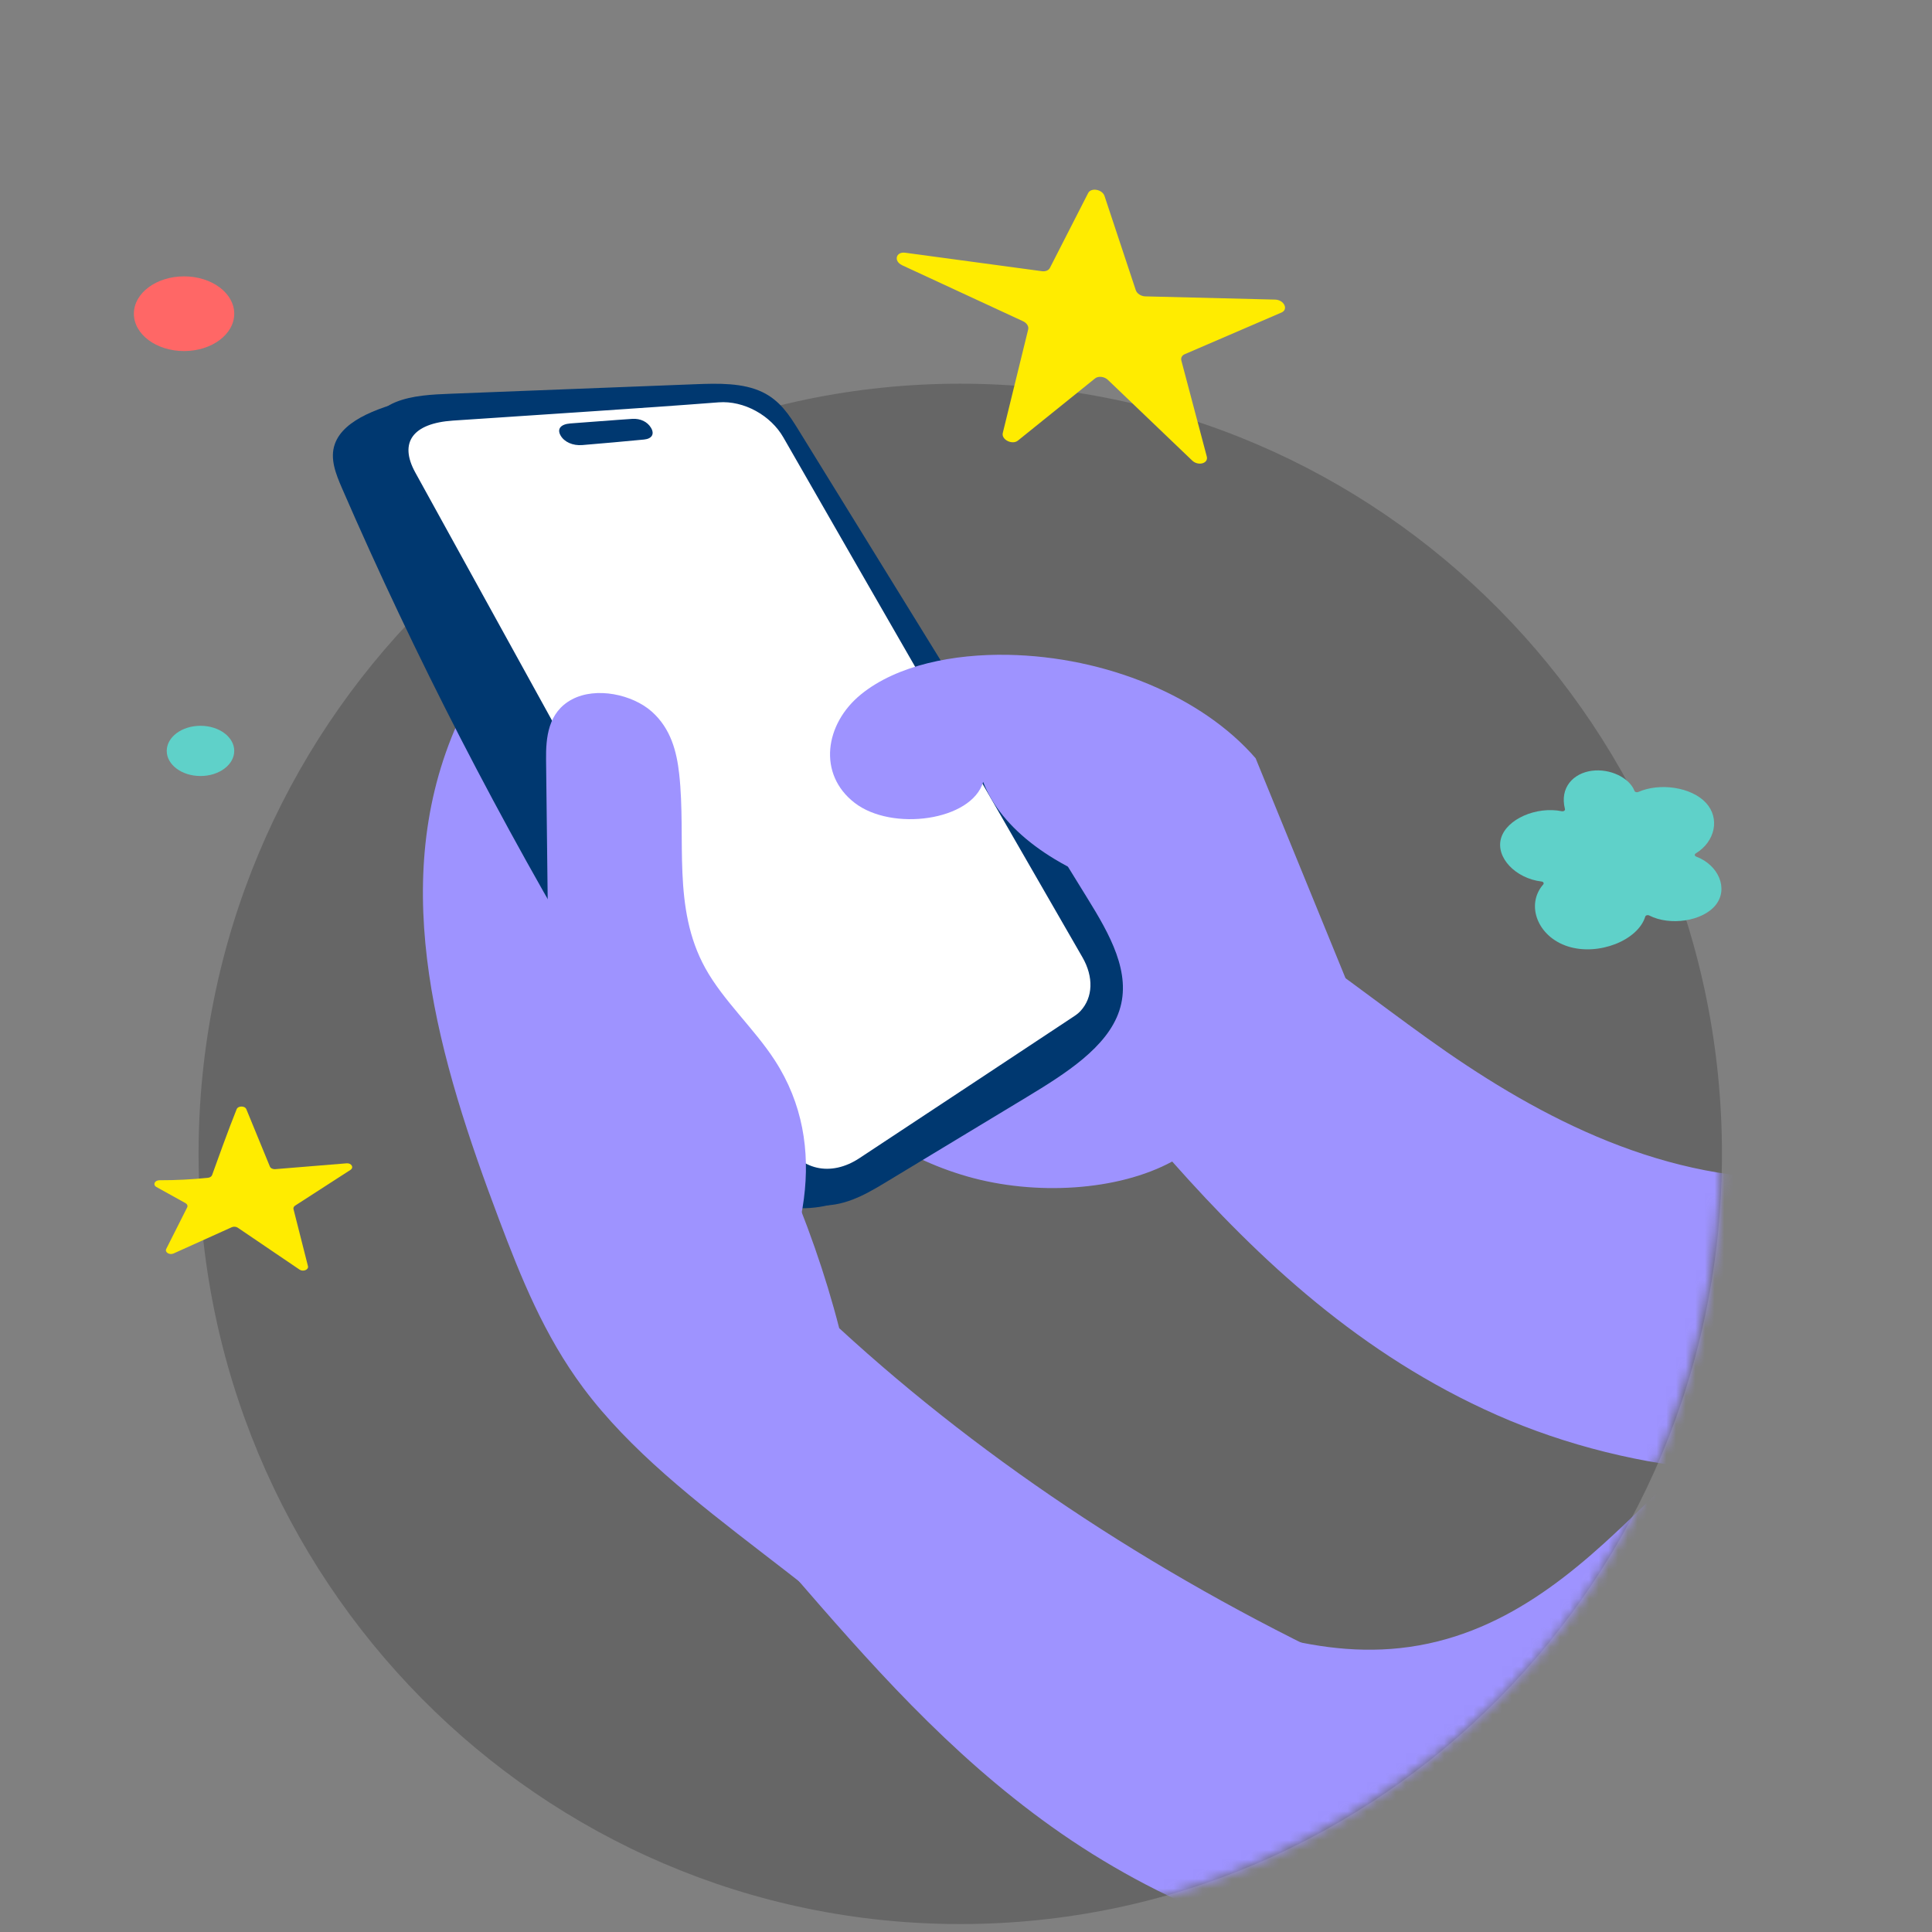
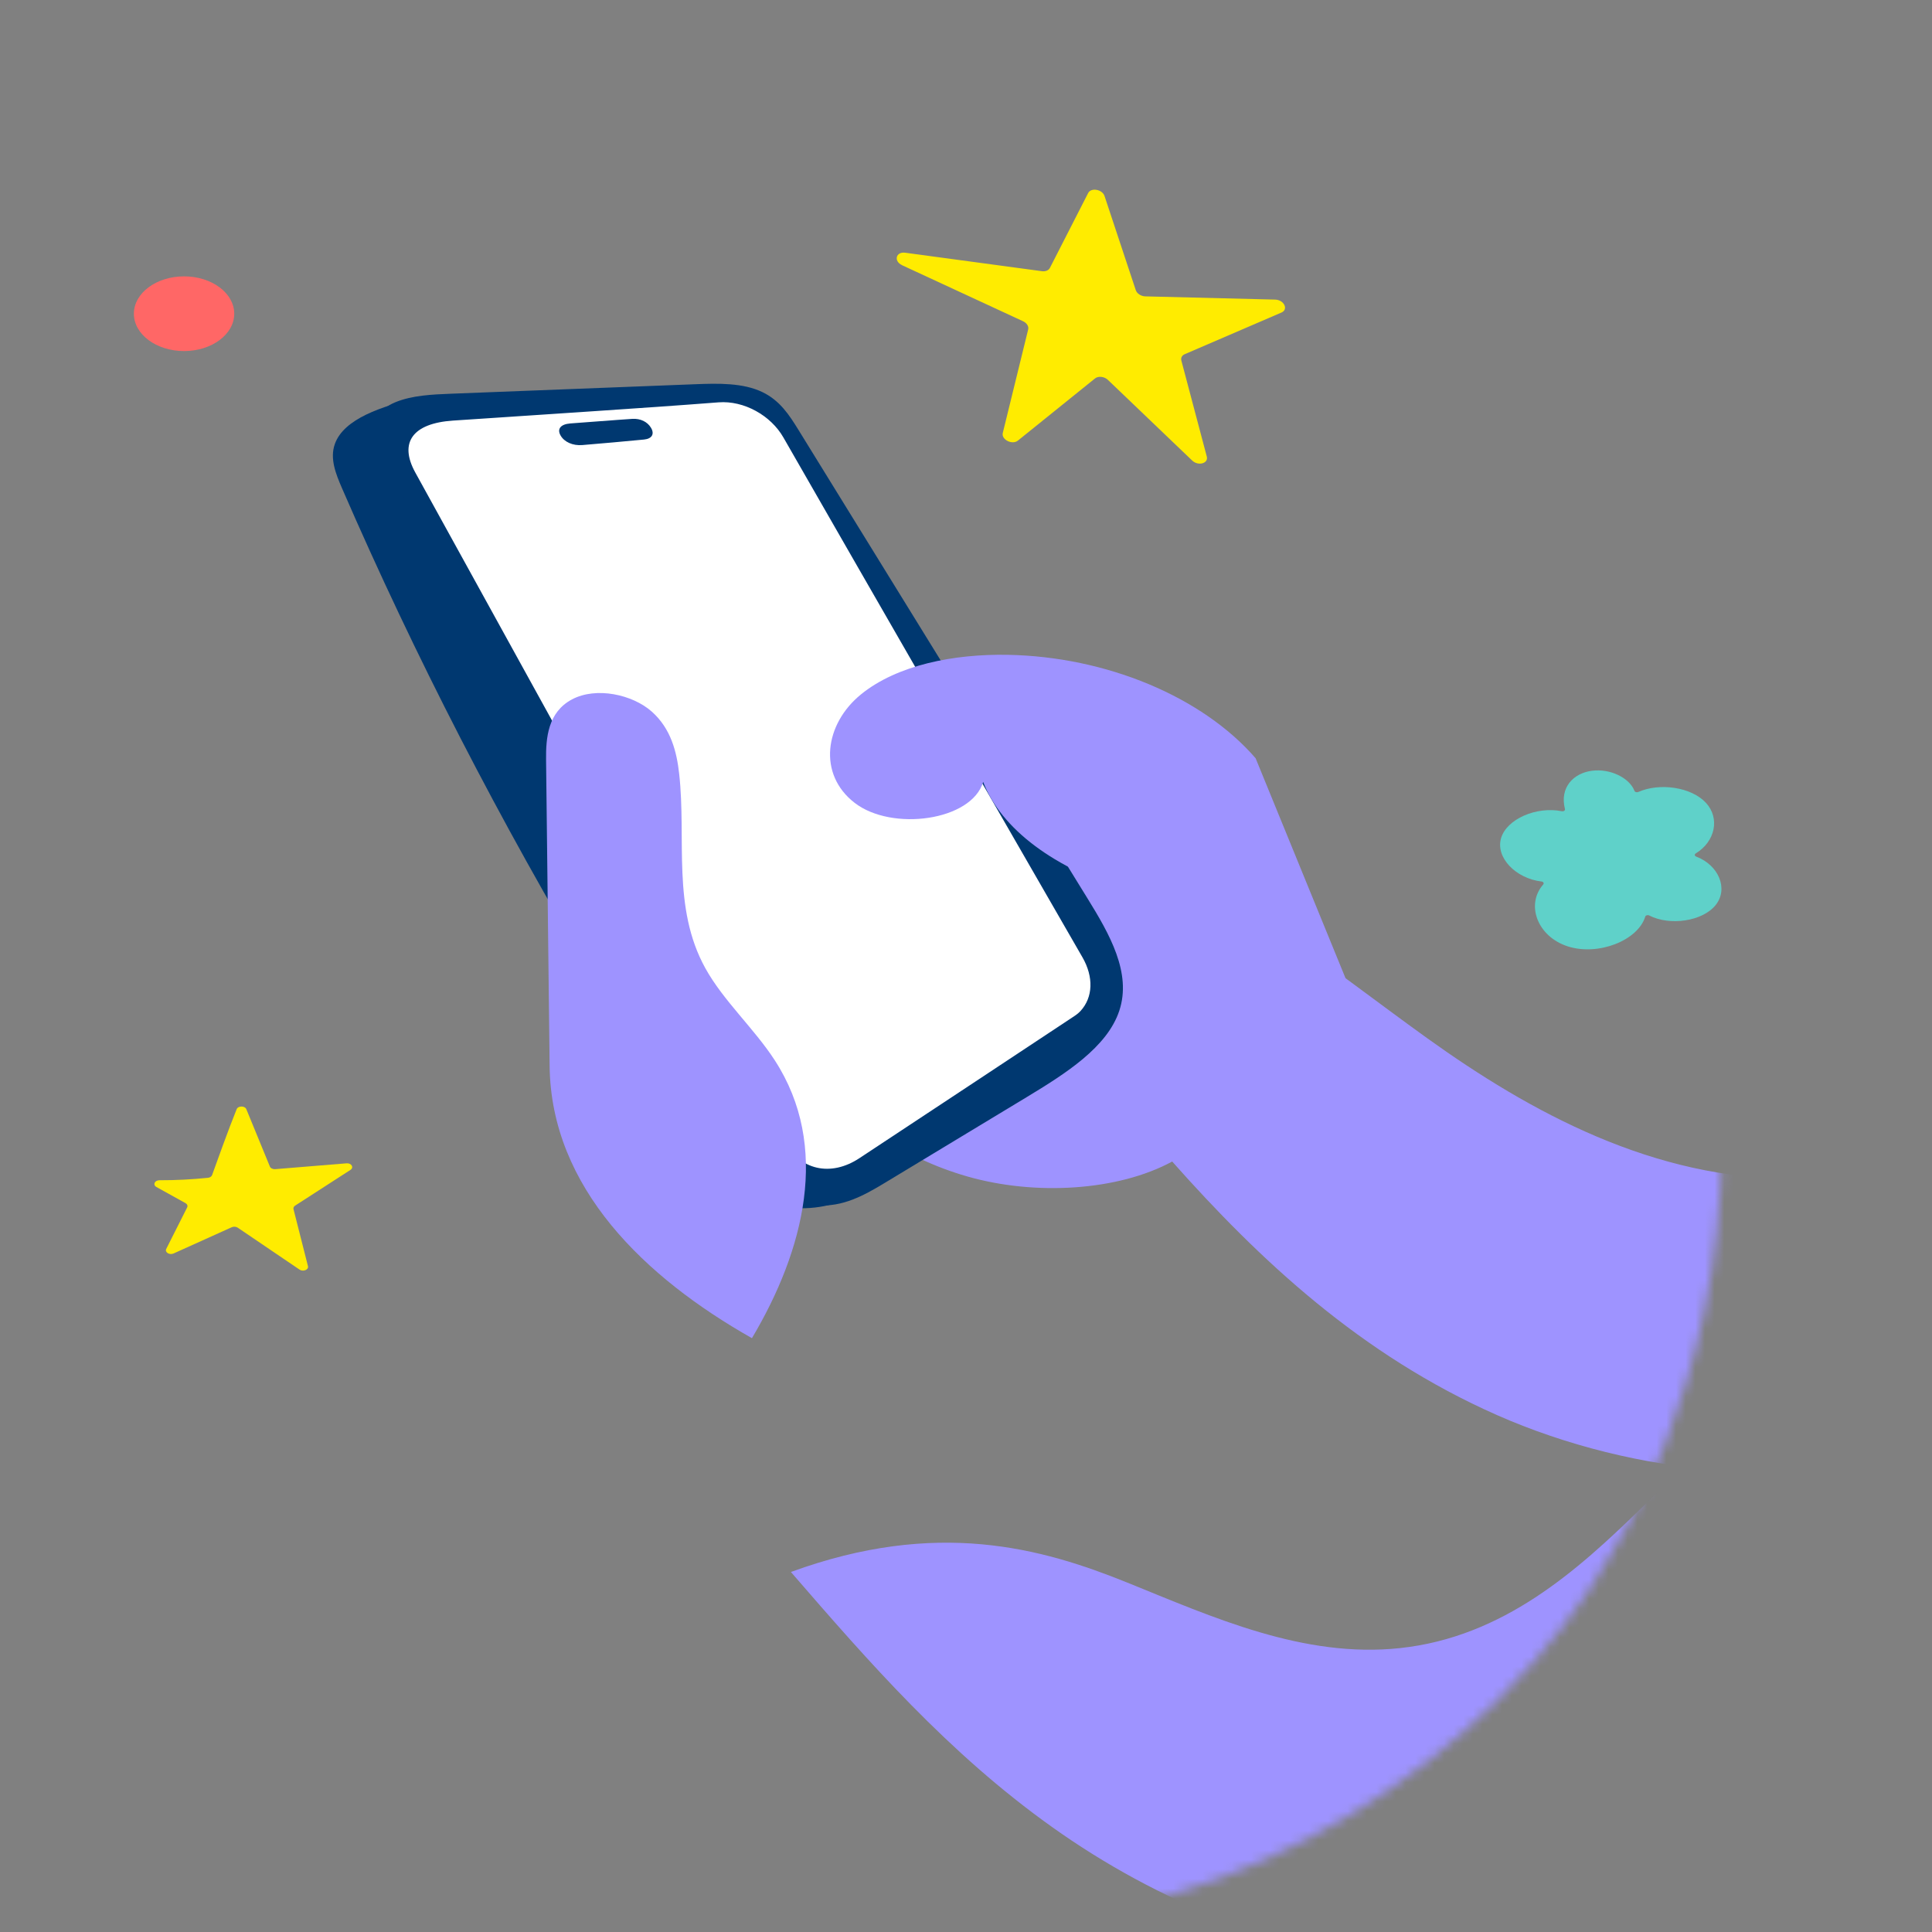
<svg xmlns="http://www.w3.org/2000/svg" width="200" height="200" viewBox="0 0 200 200" fill="none">
  <rect x="0" y="0" width="200" height="200" fill="#808080" stroke="none" />
  <g clip-path="url(#clip0_2768_31240)">
-     <path d="M99.406 199.178C142.954 199.178 178.256 163.482 178.256 119.448C178.256 75.415 142.954 39.719 99.406 39.719C55.859 39.719 20.557 75.415 20.557 119.448C20.557 163.482 55.859 199.178 99.406 199.178Z" fill="black" fill-opacity="0.2" />
    <mask id="mask0_2768_31240" style="mask-type:luminance" maskUnits="userSpaceOnUse" x="-5" y="1" width="212" height="199">
      <path d="M-4.397 1.336L206.911 1.337L202.684 113.718C202.684 113.718 178.22 114.919 178.22 118.471C178.22 143.772 166.757 160.902 166.757 160.902C155.142 181.343 129.089 199.304 100.14 199.304C71.191 199.304 48.356 183.99 35.614 165.991C35.614 165.991 29.852 158.227 26.07 148.126C22.361 138.224 4.543 131.701 4.543 131.701L-4.397 1.336Z" fill="white" />
    </mask>
    <g mask="url(#mask0_2768_31240)">
      <g clip-path="url(#clip1_2768_31240)">
        <path d="M74.504 95.566C77.035 100.823 79.595 106.129 83.579 110.867C87.564 115.606 93.135 119.79 100.154 121.791C107.168 123.796 115.725 123.292 121.345 120.241C130.371 130.411 140.864 140.258 154.957 146.484C169.05 152.71 187.404 154.737 201.881 149.021C210.944 145.443 217.615 139.289 223.468 133.023C229.653 126.405 235.302 119.348 238.03 111.55C240.759 103.753 249.893 90.359 244.394 83.414C239.184 91.248 224.268 103.9 216.401 110.394C208.534 116.887 197.639 121.867 185.883 122.01C171.22 122.189 158.311 115.056 147.758 107.486C137.204 99.916 127.222 91.315 113.646 87.192C100.07 83.07 81.416 85.455 74.499 95.562L74.504 95.566Z" fill="#9E93FF" />
-         <path d="M141.634 173.384C120.846 163.814 102.246 151.621 86.873 137.491C81.115 115.017 67.173 94.656 53.386 74.639C52.852 73.867 52.196 73.014 51.061 72.795C49.083 72.415 47.653 74.157 47.04 75.604C40.129 91.986 45.423 109.712 51.662 126.241C53.921 132.23 56.331 138.245 60.388 143.685C69.955 156.521 87.762 165.011 97.69 177.681C107.913 191.124 163.653 183.522 141.634 173.389L141.634 173.384Z" fill="#9E93FF" />
        <path d="M81.873 162.73C89.938 172.046 98.129 181.447 108.886 189.115C119.644 196.788 133.364 202.679 148.238 203.438C163.551 204.215 178.63 199.472 190.866 192.585C203.101 185.699 212.921 176.771 222.621 167.928C233.282 158.21 243.938 148.496 254.599 138.778C260.843 133.088 267.352 126.934 268.301 119.623C270.164 105.291 250.404 94.05 248.163 79.75C222.068 105.216 195.968 130.686 169.874 156.151C163.311 162.556 155.642 169.465 144.921 170.612C134.945 171.68 125.545 167.41 116.693 163.828C107.841 160.251 96.993 157.205 81.879 162.73L81.873 162.73Z" fill="#9E93FF" />
        <path d="M43.098 41.195C39.594 42.071 35.592 43.317 34.66 45.974C34.125 47.483 34.768 49.069 35.411 50.556C42.965 67.96 51.77 85.061 61.776 101.769C61.776 101.769 70.238 114.667 74.294 120.982C76.686 124.702 82.87 126.229 87.648 124.13C88.381 123.809 89.06 123.425 89.667 122.983L43.098 41.195Z" fill="#003870" />
        <path d="M38.903 44.876C49.895 70.475 63.068 95.556 78.321 119.919C79.649 122.045 81.482 124.439 84.607 124.751C87.161 125.006 89.487 123.724 91.488 122.514C96.404 119.544 101.32 116.574 106.242 113.599C110.311 111.139 114.62 108.414 115.87 104.627C117.168 100.706 114.848 96.682 112.583 93.011C102.594 76.826 92.612 60.636 82.624 44.451C81.722 42.995 80.743 41.463 78.928 40.593C76.921 39.623 74.355 39.681 71.969 39.775C63.543 40.106 55.111 40.432 46.686 40.758C44.72 40.834 42.677 40.928 40.952 41.629C39.227 42.33 38.38 43.665 38.897 44.876L38.903 44.876Z" fill="#003870" />
        <path d="M66.115 42.875C63.669 42.991 61.229 43.103 58.783 43.219C58.134 43.25 57.353 43.344 57.1 43.791C56.896 44.152 57.172 44.581 57.569 44.844C58.543 45.479 60.003 45.389 61.283 45.264C62.912 45.104 64.54 44.947 66.169 44.786C66.59 44.746 67.028 44.702 67.383 44.527C67.738 44.353 67.984 44.014 67.84 43.719C67.623 43.281 66.818 43.255 66.115 42.884L66.115 42.875Z" fill="#003870" />
        <path d="M61.553 82.587C55.285 71.212 49.095 59.993 42.995 48.922C41.264 45.786 42.749 43.817 46.89 43.54C57.124 42.843 66.265 42.281 74.378 41.651C77.022 41.445 79.799 43.013 81.097 45.286C91.163 62.847 101.506 80.778 112.059 99.107C113.219 101.126 113.159 103.238 111.855 104.658C111.627 104.908 111.338 105.109 111.056 105.292C104.553 109.593 97.251 114.43 88.97 119.892C85.995 121.857 82.798 121.152 81.103 118.065C74.486 106.074 67.972 94.243 61.541 82.582L61.553 82.587ZM62.305 43.589C61.229 43.669 60.135 43.745 59.035 43.835C58.038 43.915 57.647 44.398 58.026 45.072C58.404 45.751 59.288 46.157 60.291 46.072C62.479 45.889 64.606 45.702 66.668 45.501C67.503 45.42 67.773 44.916 67.389 44.281C67.022 43.665 66.301 43.308 65.454 43.361C64.414 43.424 63.368 43.513 62.305 43.594L62.305 43.589Z" fill="white" />
        <path d="M56.896 110.337C56.776 99.775 56.65 89.213 56.529 78.655C56.505 76.377 56.716 73.729 59.21 72.402C61.728 71.062 65.49 71.902 67.473 73.666C69.457 75.43 70.057 77.829 70.31 80.12C71.061 86.872 69.547 93.965 73.02 100.235C74.883 103.602 78.075 106.474 80.202 109.757C86.001 118.689 83.237 129.452 77.84 138.527C66.764 132.261 57.04 122.967 56.896 110.342L56.896 110.337Z" fill="#9E93FF" />
        <path d="M129.981 78.493C124.452 72.115 114.524 67.975 104.319 67.787C98.766 67.685 92.877 68.833 89.127 71.883C85.377 74.933 84.619 80.145 88.478 83.115C92.33 86.09 100.581 84.978 101.777 80.945C103.658 85.848 109.133 89.903 116.952 92.338C117.691 95.374 118.454 98.46 120.377 101.198C122.301 103.936 125.588 106.312 129.675 106.875C133.755 107.437 138.485 105.705 140.15 103.373" fill="#9E93FF" />
        <path d="M162.006 83.749C162.041 83.893 161.867 84.016 161.678 83.978C159.062 83.448 155.965 84.781 155.388 86.774C154.81 88.769 156.9 90.938 159.58 91.254C159.77 91.276 159.861 91.436 159.756 91.556C157.912 93.669 159.168 96.976 162.316 97.975C165.473 98.977 169.562 97.35 170.317 94.885C170.358 94.75 170.569 94.691 170.723 94.769C172.872 95.873 176.269 95.372 177.611 93.682C178.95 91.997 177.909 89.551 175.589 88.674C175.42 88.61 175.391 88.438 175.538 88.349C177.549 87.131 178.077 84.712 176.6 83.109C175.109 81.492 171.844 80.994 169.591 81.986C169.442 82.051 169.249 81.998 169.202 81.875C168.684 80.517 166.676 79.539 164.792 79.789C162.884 80.042 161.438 81.511 162.003 83.749L162.006 83.749Z" fill="#5FD1C9" />
      </g>
      <path d="M19.054 36.342C21.922 36.342 24.248 34.611 24.248 32.476C24.248 30.34 21.922 28.609 19.054 28.609C16.185 28.609 13.859 30.34 13.859 32.476C13.859 34.611 16.185 36.342 19.054 36.342Z" fill="#FF6766" />
-       <path d="M20.755 80.333C22.684 80.333 24.248 79.169 24.248 77.733C24.248 76.297 22.684 75.133 20.755 75.133C18.825 75.133 17.261 76.297 17.261 77.733C17.261 79.169 18.825 80.333 20.755 80.333Z" fill="#5FD1C9" />
      <path d="M16.509 122.178C18.186 122.182 19.863 122.098 21.524 121.926C21.733 121.904 21.903 121.791 21.957 121.64C22.32 120.625 23.705 116.77 24.498 114.824C24.649 114.455 25.349 114.455 25.501 114.824L27.936 120.756C28.009 120.935 28.243 121.05 28.495 121.03L35.875 120.427C36.385 120.385 36.664 120.859 36.275 121.11L30.554 124.804C30.413 124.895 30.348 125.034 30.383 125.171L31.88 131.071C31.973 131.439 31.384 131.683 31.012 131.431L24.612 127.09C24.441 126.973 24.186 126.955 23.987 127.044L17.971 129.758C17.545 129.95 17.035 129.634 17.209 129.287L19.374 124.993C19.456 124.83 19.382 124.647 19.195 124.543L16.196 122.88C15.791 122.655 16.004 122.177 16.509 122.178Z" fill="#FFEC00" />
      <path d="M93.379 27.454L105.903 33.254C106.291 33.433 106.515 33.785 106.438 34.097L103.807 44.826C103.642 45.506 104.785 46.083 105.369 45.613L113.358 39.175C113.696 38.903 114.32 38.973 114.688 39.324L123.415 47.676C124.034 48.269 125.113 47.975 124.927 47.265L122.294 37.325C122.221 37.048 122.356 36.791 122.638 36.669L132.66 32.352C133.409 32.031 132.922 31.037 132.001 31.014L118.565 30.68C118.12 30.67 117.692 30.392 117.575 30.036L114.338 20.283C114.11 19.601 112.948 19.394 112.646 19.983L108.682 27.74C108.552 27.991 108.225 28.124 107.855 28.073L93.712 26.163C92.742 26.03 92.486 27.035 93.38 27.449L93.379 27.454Z" fill="#FFEC00" />
    </g>
  </g>
  <defs>
    <clipPath id="clip0_2768_31240">
      <rect width="200" height="200" fill="white" />
    </clipPath>
    <clipPath id="clip1_2768_31240">
      <rect width="233.96" height="163.793" fill="white" transform="translate(34.462 39.719)" />
    </clipPath>
  </defs>
</svg>